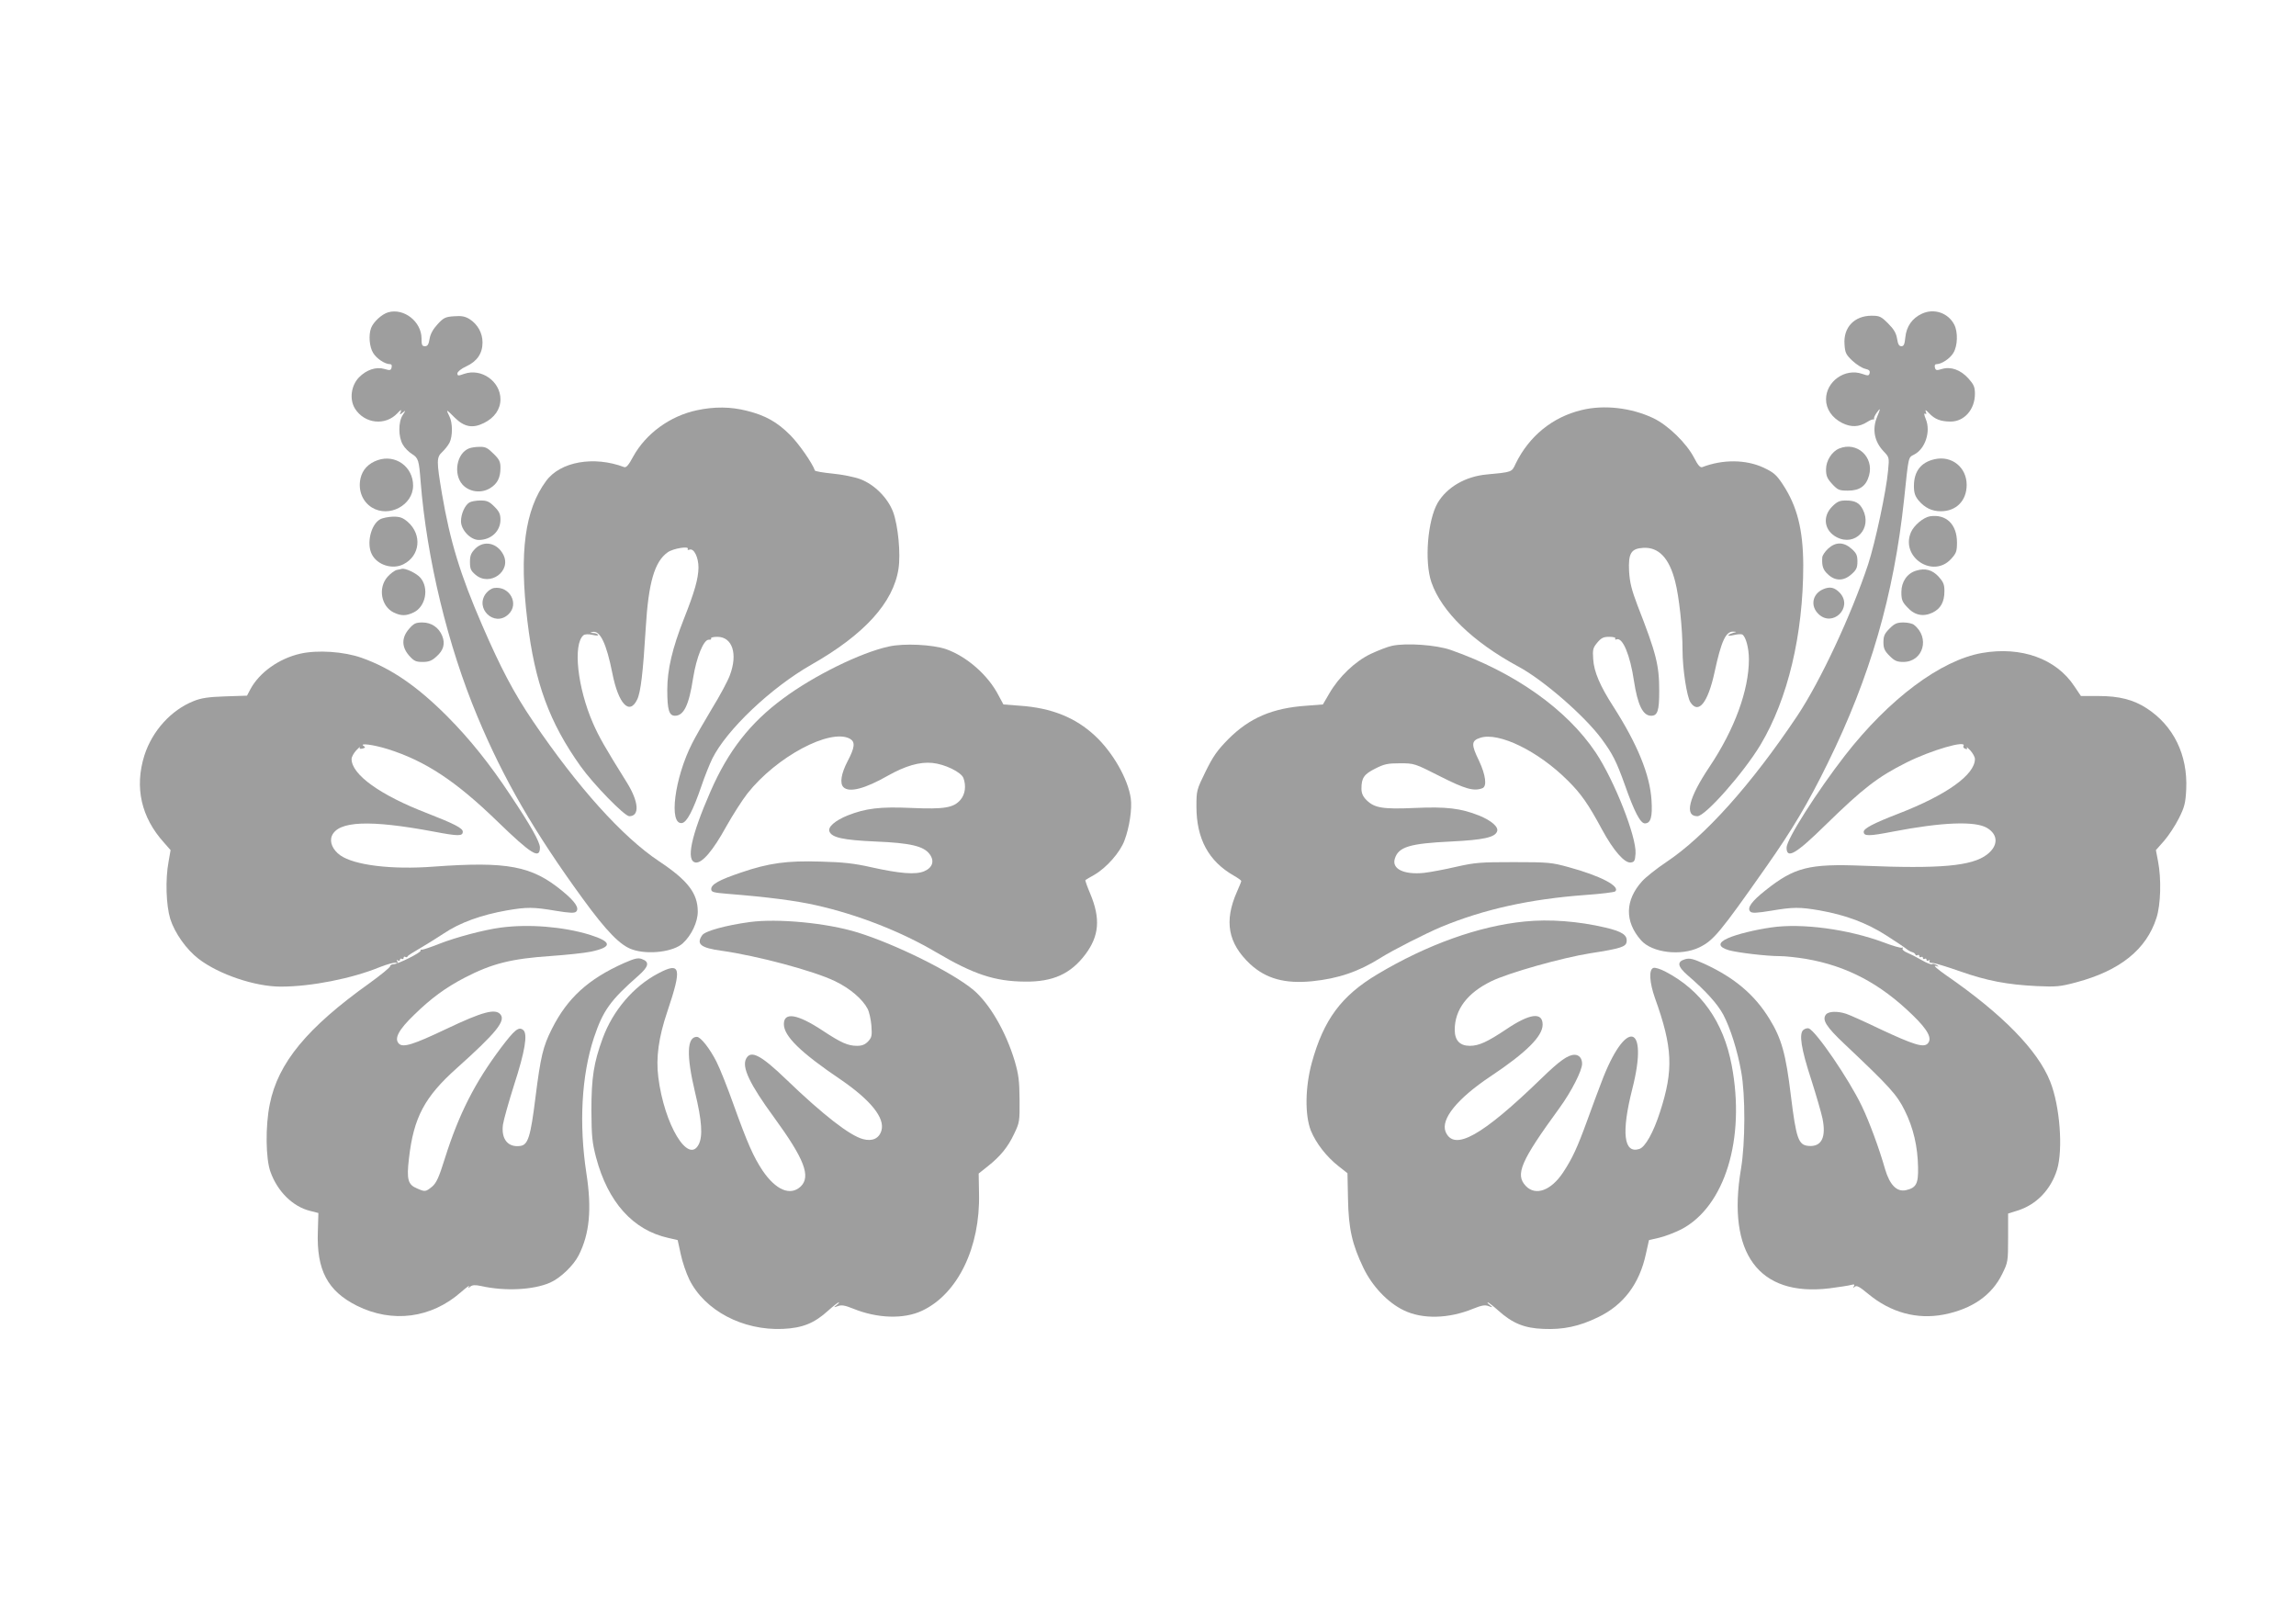
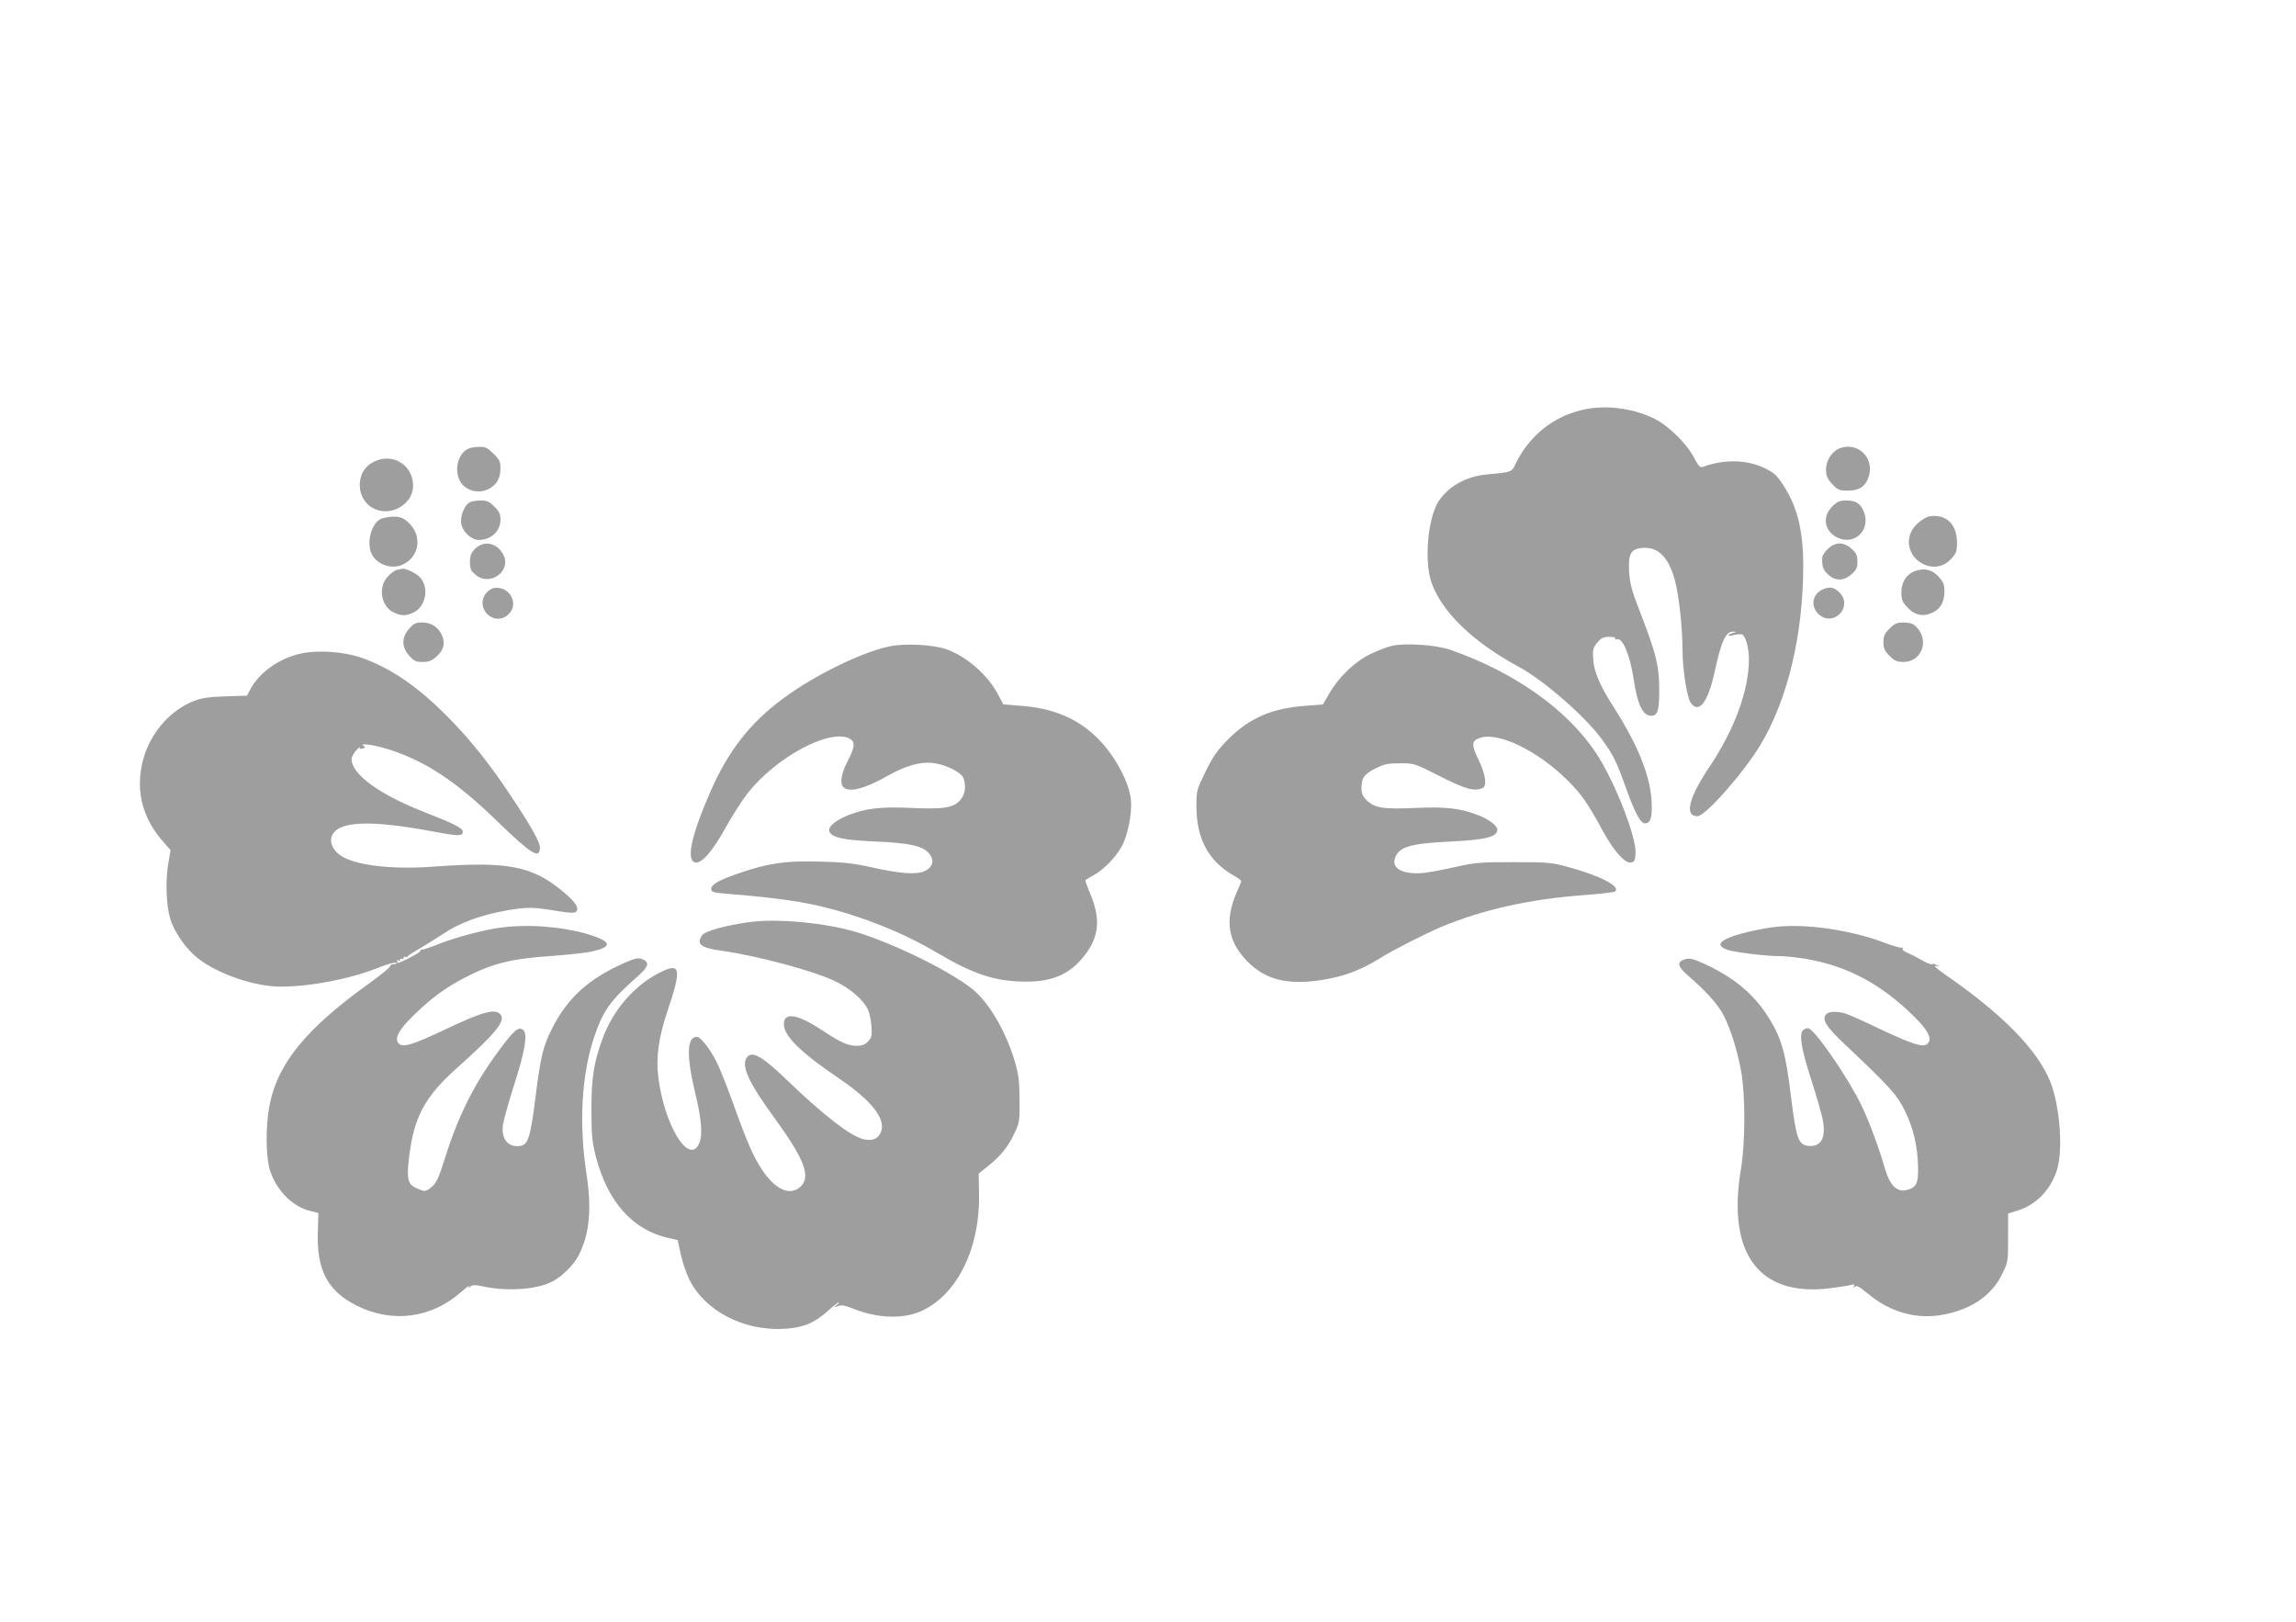
<svg xmlns="http://www.w3.org/2000/svg" version="1.0" width="1280pt" height="904pt" viewBox="0 0 1280 904" preserveAspectRatio="xMidYMid meet">
  <g transform="translate(0,904) scale(0.1,-0.1)" fill="#9e9e9e" stroke="none">
-     <path d="M2164 7299 c-35 -10 -82 -53 -95 -87 -15 -39 -10 -105 11 -139 19 -32 66 -63 94 -63 9 0 12 -7 9 -19 -4 -16 -9 -17 -39 -8 -47 14 -101 -4 -143 -47 -44 -46 -54 -122 -22 -174 54 -85 170 -97 237 -25 19 20 23 22 18 7 -7 -17 -6 -18 11 -4 18 14 18 14 0 -14 -25 -38 -25 -122 1 -165 10 -18 33 -41 51 -52 35 -22 39 -34 48 -154 34 -428 151 -914 317 -1310 145 -348 318 -646 587 -1015 133 -183 210 -261 276 -283 89 -31 231 -13 282 35 48 44 83 118 83 176 0 102 -55 174 -216 281 -203 135 -453 412 -703 781 -106 156 -180 297 -283 535 -122 281 -179 468 -224 732 -31 185 -31 203 2 234 14 13 32 36 40 51 18 36 18 112 -1 148 -9 17 -14 30 -11 30 2 0 21 -17 42 -39 53 -52 100 -60 162 -29 59 29 92 77 92 132 0 100 -106 175 -202 142 -34 -12 -38 -12 -38 3 1 9 21 26 50 39 60 28 90 72 90 133 0 53 -27 101 -72 130 -26 16 -45 19 -87 16 -48 -3 -59 -9 -91 -44 -25 -27 -40 -53 -45 -81 -5 -32 -11 -42 -26 -42 -16 0 -19 7 -19 43 0 94 -98 171 -186 146z" />
-     <path d="M10714 7291 c-54 -25 -86 -71 -92 -132 -4 -38 -8 -49 -22 -49 -13 0 -19 11 -24 42 -5 31 -18 53 -50 85 -39 39 -48 43 -92 43 -96 0 -158 -65 -151 -159 3 -48 8 -58 45 -93 23 -21 55 -41 71 -44 21 -5 27 -11 24 -24 -4 -15 -8 -16 -42 -4 -95 33 -201 -42 -201 -142 0 -54 33 -103 90 -132 50 -25 95 -23 140 6 14 9 28 15 33 14 4 -1 6 1 5 5 -2 5 5 19 15 33 21 30 22 24 2 -23 -29 -70 -16 -139 37 -194 30 -32 31 -33 24 -105 -10 -116 -72 -403 -111 -523 -95 -286 -267 -653 -395 -845 -256 -383 -516 -673 -731 -816 -54 -36 -114 -84 -134 -106 -96 -106 -99 -225 -6 -330 61 -69 222 -89 325 -39 79 39 113 79 374 451 142 202 233 354 341 575 237 481 369 938 426 1470 26 249 23 233 56 251 62 31 94 129 65 198 -9 22 -11 34 -4 30 8 -5 9 -1 4 11 -5 13 1 10 18 -8 32 -34 65 -47 121 -47 76 0 135 68 135 154 0 39 -6 52 -36 86 -44 49 -99 68 -148 53 -30 -9 -35 -8 -39 8 -3 12 0 19 9 19 28 0 75 31 94 63 24 39 26 116 5 157 -34 66 -113 93 -181 61z" />
-     <path d="M3885 6753 c-150 -32 -285 -130 -356 -260 -24 -45 -38 -61 -49 -57 -169 64 -357 31 -436 -78 -118 -160 -150 -398 -104 -778 41 -346 123 -568 297 -812 72 -101 245 -278 271 -278 59 0 54 80 -14 189 -123 197 -154 252 -188 329 -87 199 -113 441 -53 491 8 6 27 7 50 2 21 -5 35 -5 31 0 -3 5 -15 10 -27 10 -18 1 -19 2 -4 6 42 11 78 -64 111 -231 34 -171 95 -235 138 -146 20 40 33 152 48 400 15 252 49 369 122 421 30 22 124 37 112 18 -3 -5 2 -6 10 -3 25 9 50 -43 50 -100 -1 -63 -22 -136 -81 -285 -65 -165 -93 -284 -93 -397 0 -111 10 -144 43 -144 49 0 78 59 101 210 19 118 59 216 88 214 10 -1 15 2 12 7 -3 5 13 9 35 9 84 0 115 -95 70 -214 -11 -31 -56 -115 -101 -188 -44 -73 -93 -159 -109 -191 -99 -194 -132 -456 -57 -445 27 4 61 68 108 205 18 54 46 123 61 154 80 161 327 395 551 523 296 168 458 346 487 535 13 84 -2 241 -30 317 -30 79 -104 153 -183 183 -32 12 -102 26 -155 31 -52 5 -97 13 -98 17 -14 41 -89 149 -138 198 -72 72 -137 109 -241 135 -90 23 -181 24 -279 3z" />
+     <path d="M10714 7291 z" />
    <path d="M8817 6754 c-162 -39 -292 -145 -367 -298 -23 -49 -17 -47 -162 -61 -119 -11 -221 -71 -273 -158 -56 -97 -75 -327 -35 -443 57 -164 230 -332 485 -470 140 -75 369 -275 463 -402 62 -84 83 -125 131 -259 52 -148 86 -213 111 -213 33 0 43 36 37 130 -9 142 -79 312 -212 520 -75 116 -109 196 -113 265 -4 55 -1 64 23 93 22 26 34 32 66 32 24 0 38 -4 34 -10 -3 -5 0 -7 8 -4 33 12 75 -88 96 -231 21 -136 50 -195 96 -195 36 0 45 28 45 137 0 146 -16 209 -121 478 -33 87 -43 127 -47 190 -5 101 11 127 79 131 86 5 145 -57 178 -188 22 -85 41 -262 41 -383 0 -104 24 -259 44 -290 45 -69 98 -2 135 170 37 171 62 226 104 224 20 -1 21 -2 2 -6 -11 -3 -24 -9 -29 -13 -5 -5 9 -5 30 0 21 5 42 6 47 3 20 -12 37 -76 37 -138 0 -173 -80 -391 -220 -600 -116 -173 -141 -275 -67 -275 44 0 257 241 351 397 153 255 239 616 239 1003 -1 198 -34 329 -115 451 -35 53 -51 66 -106 92 -99 46 -227 47 -342 3 -11 -4 -24 10 -45 51 -42 82 -146 183 -228 222 -122 58 -275 76 -400 45z" />
    <path d="M2614 6540 c-68 -27 -88 -142 -36 -201 38 -42 105 -51 155 -20 40 25 57 58 57 113 0 34 -6 47 -39 79 -32 32 -45 39 -77 38 -22 0 -49 -4 -60 -9z" />
    <path d="M10254 6540 c-41 -16 -74 -68 -74 -116 0 -37 6 -51 34 -82 32 -34 39 -37 89 -37 65 0 101 26 117 85 28 103 -68 190 -166 150z" />
    <path d="M2106 6475 c-52 -18 -85 -53 -96 -101 -15 -66 10 -130 63 -163 96 -59 230 13 230 122 0 105 -98 176 -197 142z" />
-     <path d="M10785 6480 c-76 -17 -115 -68 -115 -149 0 -39 6 -56 26 -81 35 -41 74 -60 124 -60 86 0 144 59 144 147 0 98 -83 165 -179 143z" />
    <path d="M2617 6239 c-25 -15 -47 -63 -47 -105 0 -48 53 -104 99 -104 69 0 121 49 121 113 0 31 -7 46 -34 73 -28 28 -41 34 -77 34 -24 0 -52 -5 -62 -11z" />
    <path d="M10214 6216 c-56 -56 -44 -135 26 -171 103 -53 199 50 145 155 -19 37 -43 50 -95 50 -34 0 -48 -6 -76 -34z" />
    <path d="M10760 6162 c-37 -6 -90 -50 -107 -90 -58 -138 123 -258 224 -148 29 32 33 42 33 92 0 101 -60 159 -150 146z" />
    <path d="M2119 6145 c-51 -28 -77 -135 -46 -195 30 -60 116 -87 177 -55 92 47 104 164 24 235 -28 24 -43 30 -82 30 -26 -1 -59 -7 -73 -15z" />
    <path d="M2649 5981 c-23 -24 -29 -38 -29 -74 0 -38 5 -49 31 -71 80 -68 202 20 155 112 -34 66 -108 82 -157 33z" />
    <path d="M10191 5981 c-17 -16 -31 -37 -32 -48 -3 -48 4 -70 32 -95 40 -38 88 -38 131 1 27 24 33 36 33 71 0 35 -6 47 -33 71 -44 39 -89 39 -131 0z" />
    <path d="M2213 5863 c-12 -2 -36 -20 -53 -39 -54 -62 -35 -165 36 -199 41 -19 68 -19 110 1 67 32 87 135 38 193 -21 25 -84 55 -104 50 -3 -1 -15 -4 -27 -6z" />
    <path d="M10683 5859 c-51 -15 -83 -62 -83 -120 0 -42 5 -55 33 -84 40 -45 89 -55 141 -30 45 22 66 59 66 120 0 37 -6 51 -32 80 -36 39 -75 49 -125 34z" />
    <path d="M2753 5762 c-13 -2 -32 -15 -43 -29 -66 -84 46 -191 124 -118 63 58 7 161 -81 147z" />
    <path d="M10163 5755 c-59 -26 -72 -93 -25 -138 79 -76 193 36 120 117 -30 32 -56 38 -95 21z" />
    <path d="M2281 5535 c-43 -49 -43 -101 0 -150 27 -30 37 -35 75 -35 34 0 51 6 77 30 40 35 50 72 32 116 -19 46 -60 74 -110 74 -37 0 -48 -5 -74 -35z" />
    <path d="M10534 5536 c-28 -28 -34 -42 -34 -76 0 -34 6 -48 34 -76 28 -28 41 -34 78 -34 110 1 149 136 58 207 -8 7 -35 13 -58 13 -37 0 -50 -6 -78 -34z" />
    <path d="M4955 5436 c-157 -34 -417 -162 -588 -289 -185 -136 -308 -294 -406 -519 -109 -249 -138 -388 -83 -396 36 -5 97 66 171 201 36 64 89 147 118 184 162 205 461 364 571 305 31 -18 28 -48 -13 -126 -36 -69 -44 -123 -23 -144 32 -32 120 -9 248 64 98 55 177 78 248 71 70 -7 160 -51 173 -84 16 -44 10 -90 -16 -121 -38 -45 -90 -54 -273 -46 -176 8 -256 -2 -357 -42 -69 -28 -111 -64 -101 -89 13 -34 76 -48 256 -56 197 -8 270 -26 303 -71 28 -38 16 -75 -31 -95 -48 -20 -135 -13 -297 23 -93 21 -156 28 -280 31 -187 6 -289 -8 -444 -61 -122 -41 -166 -66 -166 -92 0 -17 10 -20 95 -27 215 -17 378 -38 488 -63 232 -52 474 -146 672 -263 207 -122 326 -162 494 -163 156 -2 255 43 337 152 77 103 85 199 27 338 -17 40 -29 74 -27 76 2 2 25 15 51 30 67 39 143 125 167 191 28 74 43 178 35 234 -15 108 -100 257 -199 349 -109 102 -243 156 -420 168 l-91 7 -28 52 c-58 112 -176 215 -291 256 -76 26 -235 34 -320 15z" />
    <path d="M7761 5440 c-25 -5 -78 -26 -119 -45 -88 -42 -178 -128 -232 -222 l-35 -60 -91 -7 c-191 -13 -318 -68 -436 -186 -63 -64 -85 -96 -127 -181 -50 -102 -51 -106 -51 -195 0 -180 68 -305 208 -385 23 -13 42 -27 42 -30 0 -4 -11 -31 -24 -60 -73 -165 -50 -287 73 -403 89 -82 194 -111 346 -96 147 15 260 54 381 130 70 44 249 135 339 173 237 98 492 155 805 178 85 6 159 15 165 20 29 28 -83 87 -260 135 -94 26 -113 28 -305 28 -187 0 -215 -2 -322 -26 -64 -15 -145 -30 -180 -34 -111 -11 -180 22 -162 79 20 66 82 85 314 96 180 9 244 23 256 56 10 25 -32 61 -101 89 -101 40 -181 50 -358 42 -178 -8 -225 0 -269 44 -20 20 -28 38 -28 64 0 59 14 80 76 111 51 26 70 30 139 30 80 0 82 -1 224 -73 140 -71 188 -84 235 -66 27 10 19 73 -19 154 -44 90 -43 111 7 127 103 34 324 -74 488 -238 75 -74 115 -132 191 -273 64 -118 126 -189 161 -184 20 3 23 9 26 50 6 92 -118 407 -222 563 -161 241 -454 448 -809 572 -80 28 -247 40 -326 23z" />
    <path d="M1674 5396 c-119 -27 -228 -105 -278 -198 l-19 -36 -121 -4 c-93 -3 -134 -9 -176 -26 -126 -50 -231 -166 -275 -303 -56 -178 -18 -346 110 -487 l36 -41 -11 -63 c-19 -101 -14 -243 9 -320 25 -79 90 -171 158 -223 113 -87 315 -155 458 -155 170 0 397 45 553 109 41 16 81 27 90 24 11 -5 13 -3 7 7 -5 9 -4 11 3 6 7 -4 12 -2 12 4 0 6 5 8 10 5 6 -3 10 -1 10 5 0 6 4 9 9 6 5 -4 11 -2 13 2 1 5 30 23 63 42 33 19 96 58 140 87 89 60 209 103 351 128 111 19 147 19 271 -2 79 -13 106 -14 115 -5 19 19 -5 56 -77 115 -170 140 -305 166 -717 136 -235 -18 -443 8 -521 63 -42 30 -61 74 -47 108 35 84 211 91 569 24 137 -26 161 -26 161 0 0 19 -48 44 -197 102 -263 101 -423 216 -423 303 0 11 12 33 26 48 14 15 23 23 20 16 -4 -7 1 -9 15 -6 16 4 17 8 7 14 -29 19 54 8 134 -17 210 -66 380 -179 610 -402 192 -186 238 -214 238 -146 0 30 -52 123 -163 289 -117 177 -228 315 -352 440 -168 169 -315 270 -479 328 -99 35 -246 45 -342 23z" />
-     <path d="M11050 5400 c-230 -40 -519 -256 -764 -571 -156 -201 -326 -468 -326 -514 0 -66 51 -37 219 128 207 202 289 266 449 346 137 69 340 128 318 92 -3 -5 1 -12 10 -15 10 -4 13 -2 9 7 -4 6 5 -1 19 -16 14 -15 26 -37 26 -48 0 -88 -158 -201 -427 -305 -137 -53 -193 -82 -193 -101 0 -25 29 -25 162 1 275 53 459 60 525 21 64 -38 64 -100 0 -149 -84 -64 -259 -80 -692 -62 -300 12 -381 -9 -541 -136 -80 -63 -106 -100 -86 -120 9 -9 36 -8 115 5 124 21 160 21 271 2 146 -26 261 -69 371 -139 55 -35 107 -70 116 -78 9 -7 22 -14 30 -16 8 -2 16 -8 17 -13 2 -5 8 -7 13 -3 5 3 9 0 9 -6 0 -6 5 -8 10 -5 6 3 10 1 10 -5 0 -6 5 -8 10 -5 6 3 10 1 10 -5 0 -6 5 -8 12 -4 6 4 8 3 5 -3 -4 -7 2 -11 16 -11 12 0 81 -21 152 -46 153 -54 266 -75 430 -83 109 -5 130 -3 220 21 244 65 391 183 447 359 24 73 28 217 9 315 l-12 63 46 52 c25 29 62 85 82 125 32 64 37 85 41 162 9 192 -71 355 -221 452 -74 48 -154 68 -267 68 l-99 0 -37 55 c-101 153 -296 223 -514 185z" />
    <path d="M4180 3900 c-133 -18 -249 -50 -265 -73 -35 -50 -9 -71 108 -87 198 -28 514 -112 633 -170 83 -40 153 -100 181 -154 9 -17 18 -59 21 -93 4 -57 2 -66 -18 -88 -17 -18 -34 -25 -62 -25 -51 0 -89 17 -192 85 -141 93 -216 105 -216 36 0 -67 93 -158 318 -310 166 -114 246 -213 226 -283 -13 -45 -51 -62 -103 -48 -74 20 -221 134 -426 331 -142 137 -199 167 -225 118 -26 -47 19 -142 156 -329 169 -232 206 -329 147 -385 -58 -53 -138 -19 -212 90 -51 77 -84 152 -161 366 -34 96 -77 204 -96 241 -37 73 -88 138 -109 138 -56 0 -59 -104 -10 -310 38 -157 44 -244 20 -290 -58 -112 -192 111 -225 375 -14 109 2 223 50 365 83 246 75 280 -50 214 -138 -72 -253 -207 -310 -362 -50 -136 -63 -220 -63 -402 1 -145 4 -177 26 -262 66 -249 205 -405 403 -449 l52 -12 17 -78 c9 -44 31 -107 48 -142 86 -173 298 -285 522 -275 108 5 174 31 251 101 29 26 56 47 60 47 4 0 -1 -7 -12 -15 -18 -14 -17 -15 7 -6 21 8 40 4 85 -14 135 -55 284 -60 386 -11 198 94 323 353 316 652 l-2 112 49 39 c72 57 114 108 149 183 30 62 31 70 30 190 -1 105 -5 139 -27 215 -50 166 -141 322 -232 398 -119 98 -431 253 -644 319 -171 53 -445 79 -601 58z" />
-     <path d="M8500 3903 c-255 -25 -545 -129 -821 -294 -201 -120 -300 -253 -366 -494 -37 -136 -39 -291 -5 -378 29 -70 86 -144 153 -197 l51 -40 3 -143 c3 -166 23 -254 86 -385 49 -102 135 -193 224 -236 104 -51 251 -48 389 9 45 18 64 22 85 14 24 -9 25 -8 7 6 -11 8 -16 15 -12 15 4 0 30 -20 58 -45 80 -72 146 -99 252 -103 111 -5 200 14 305 65 142 68 231 186 267 354 l17 76 56 13 c31 7 86 28 124 47 243 127 359 505 281 915 -46 242 -170 418 -370 522 -29 15 -58 24 -67 20 -26 -9 -21 -82 9 -167 99 -275 105 -401 28 -637 -36 -112 -82 -195 -115 -205 -87 -28 -101 91 -39 335 94 369 -38 396 -173 35 -15 -38 -50 -133 -78 -210 -56 -154 -84 -214 -135 -291 -67 -101 -153 -132 -207 -76 -62 64 -30 138 188 437 66 91 125 207 125 245 0 31 -17 50 -42 50 -37 0 -84 -34 -183 -130 -334 -324 -489 -410 -536 -299 -28 70 65 185 251 309 198 132 290 223 290 288 0 72 -71 63 -203 -26 -105 -70 -152 -92 -203 -92 -55 0 -84 30 -84 89 0 113 70 206 204 271 96 47 394 131 552 156 168 26 198 36 202 63 6 38 -24 58 -117 80 -153 36 -314 48 -451 34z" />
    <path d="M2791 3869 c-91 -12 -247 -53 -344 -91 -45 -18 -88 -32 -94 -32 -7 1 -11 -1 -8 -5 5 -10 -125 -75 -150 -76 -11 0 -20 -5 -20 -11 0 -7 -52 -49 -114 -94 -349 -249 -511 -445 -557 -675 -25 -121 -23 -305 4 -378 39 -109 124 -193 220 -217 l47 -12 -3 -102 c-8 -216 54 -333 218 -415 197 -98 414 -70 580 76 30 26 50 41 45 33 -7 -13 -6 -13 7 -2 12 9 27 10 60 3 133 -30 292 -22 385 19 57 25 130 95 159 152 61 120 74 258 43 458 -42 275 -27 545 42 755 51 152 91 208 248 346 58 51 64 77 19 93 -21 8 -41 3 -100 -23 -199 -89 -315 -195 -401 -366 -50 -99 -63 -154 -92 -384 -27 -217 -41 -263 -84 -269 -69 -10 -108 38 -97 119 4 27 32 126 62 221 61 188 77 285 51 306 -25 21 -48 2 -125 -100 -144 -192 -234 -368 -312 -616 -33 -106 -47 -136 -71 -157 -36 -29 -39 -30 -84 -10 -51 21 -59 50 -45 168 26 228 87 342 266 502 221 198 274 264 244 300 -28 34 -98 16 -300 -80 -187 -89 -243 -106 -266 -83 -28 28 -2 77 84 160 96 94 176 152 281 207 154 80 262 107 486 122 83 6 181 16 220 24 121 26 118 55 -10 95 -146 44 -336 60 -494 39z" />
    <path d="M9875 3870 c-91 -13 -193 -38 -242 -60 -57 -25 -55 -49 5 -67 51 -14 210 -33 285 -33 30 0 94 -7 143 -15 229 -39 415 -137 596 -313 86 -83 112 -132 84 -160 -23 -23 -78 -6 -266 82 -85 41 -170 79 -189 85 -47 15 -96 14 -111 -4 -24 -29 0 -68 103 -165 252 -238 292 -282 336 -371 48 -97 72 -200 74 -316 2 -92 -10 -115 -69 -128 -50 -10 -89 30 -115 118 -32 113 -88 265 -130 352 -72 150 -254 416 -295 432 -8 3 -21 -1 -30 -8 -26 -21 -13 -105 44 -279 27 -85 55 -181 62 -214 22 -106 -5 -160 -77 -154 -57 5 -69 38 -99 280 -28 233 -52 319 -120 429 -83 135 -195 229 -362 306 -62 28 -82 33 -107 26 -48 -14 -44 -40 16 -92 101 -87 164 -158 196 -217 39 -74 79 -199 100 -318 24 -130 23 -397 -1 -541 -80 -472 99 -714 492 -667 53 7 108 15 121 19 19 5 22 3 16 -8 -6 -11 -5 -11 5 -2 10 9 26 1 74 -39 126 -105 273 -145 423 -116 157 31 267 107 325 226 32 65 33 69 33 202 l0 135 51 16 c107 33 187 117 222 229 34 113 16 354 -38 490 -69 175 -267 377 -580 593 -47 33 -74 56 -60 53 21 -6 22 -5 7 4 -9 6 -21 9 -26 5 -5 -3 -31 7 -58 23 -26 15 -63 34 -80 41 -18 7 -30 18 -26 24 3 5 2 7 -3 4 -6 -3 -52 10 -104 30 -197 73 -454 108 -625 83z" />
  </g>
</svg>